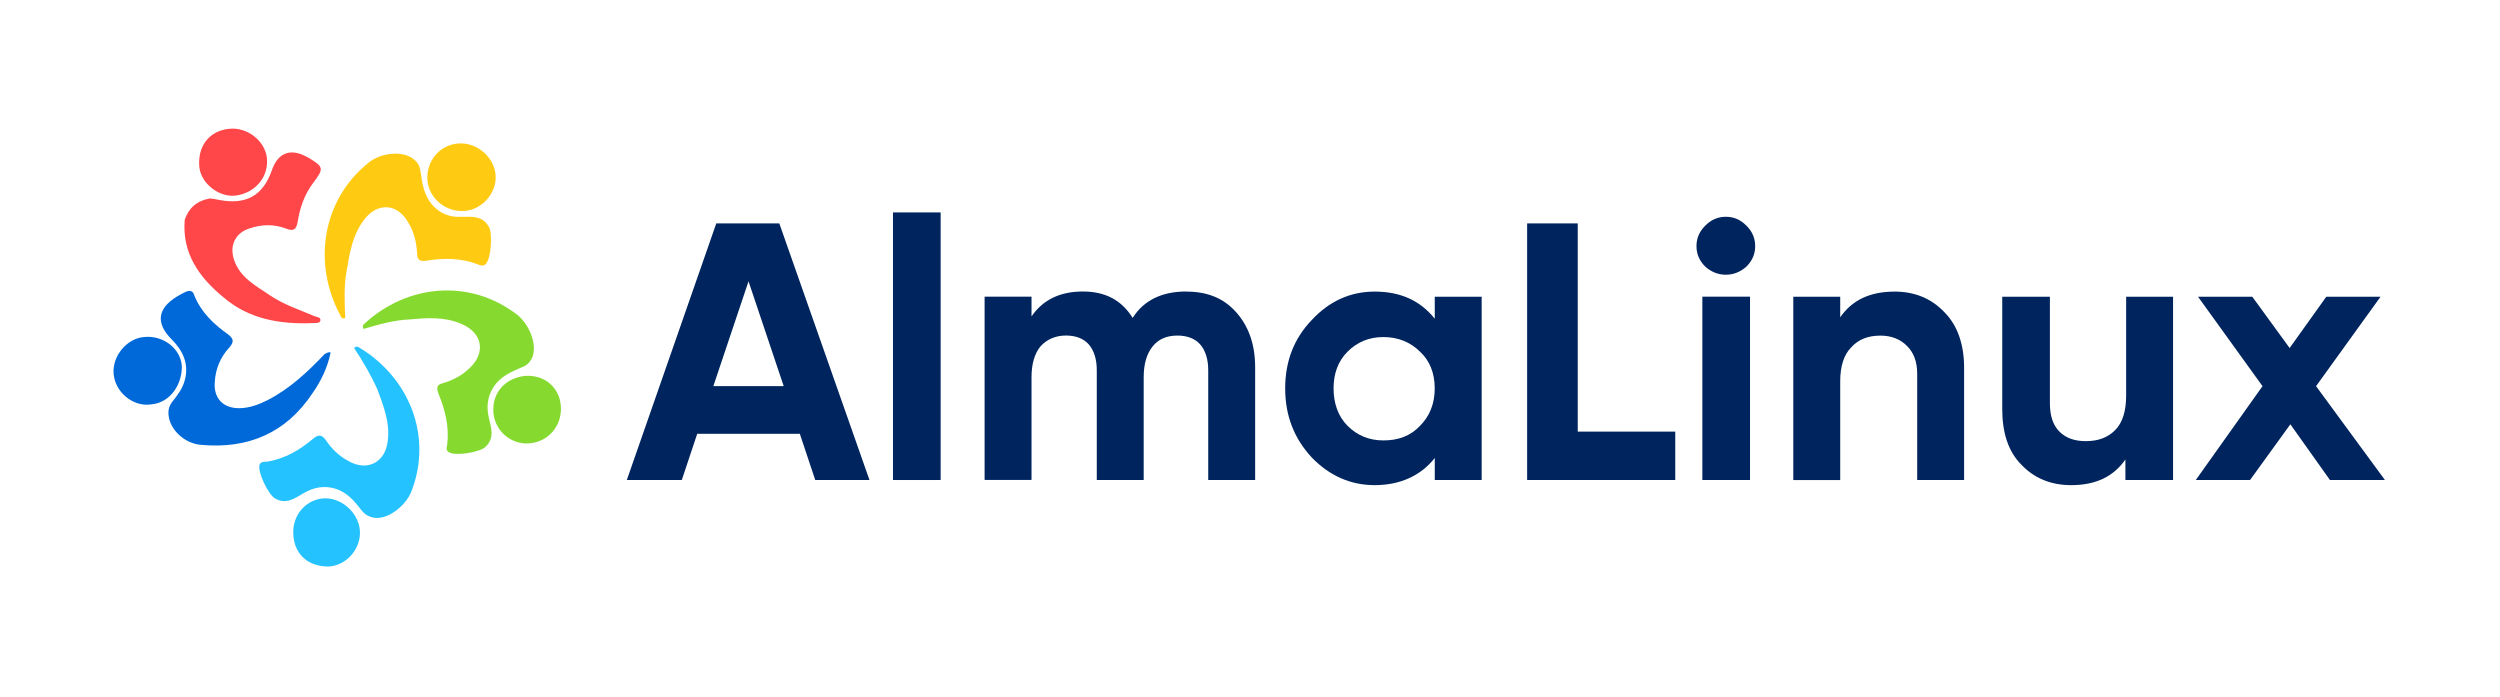
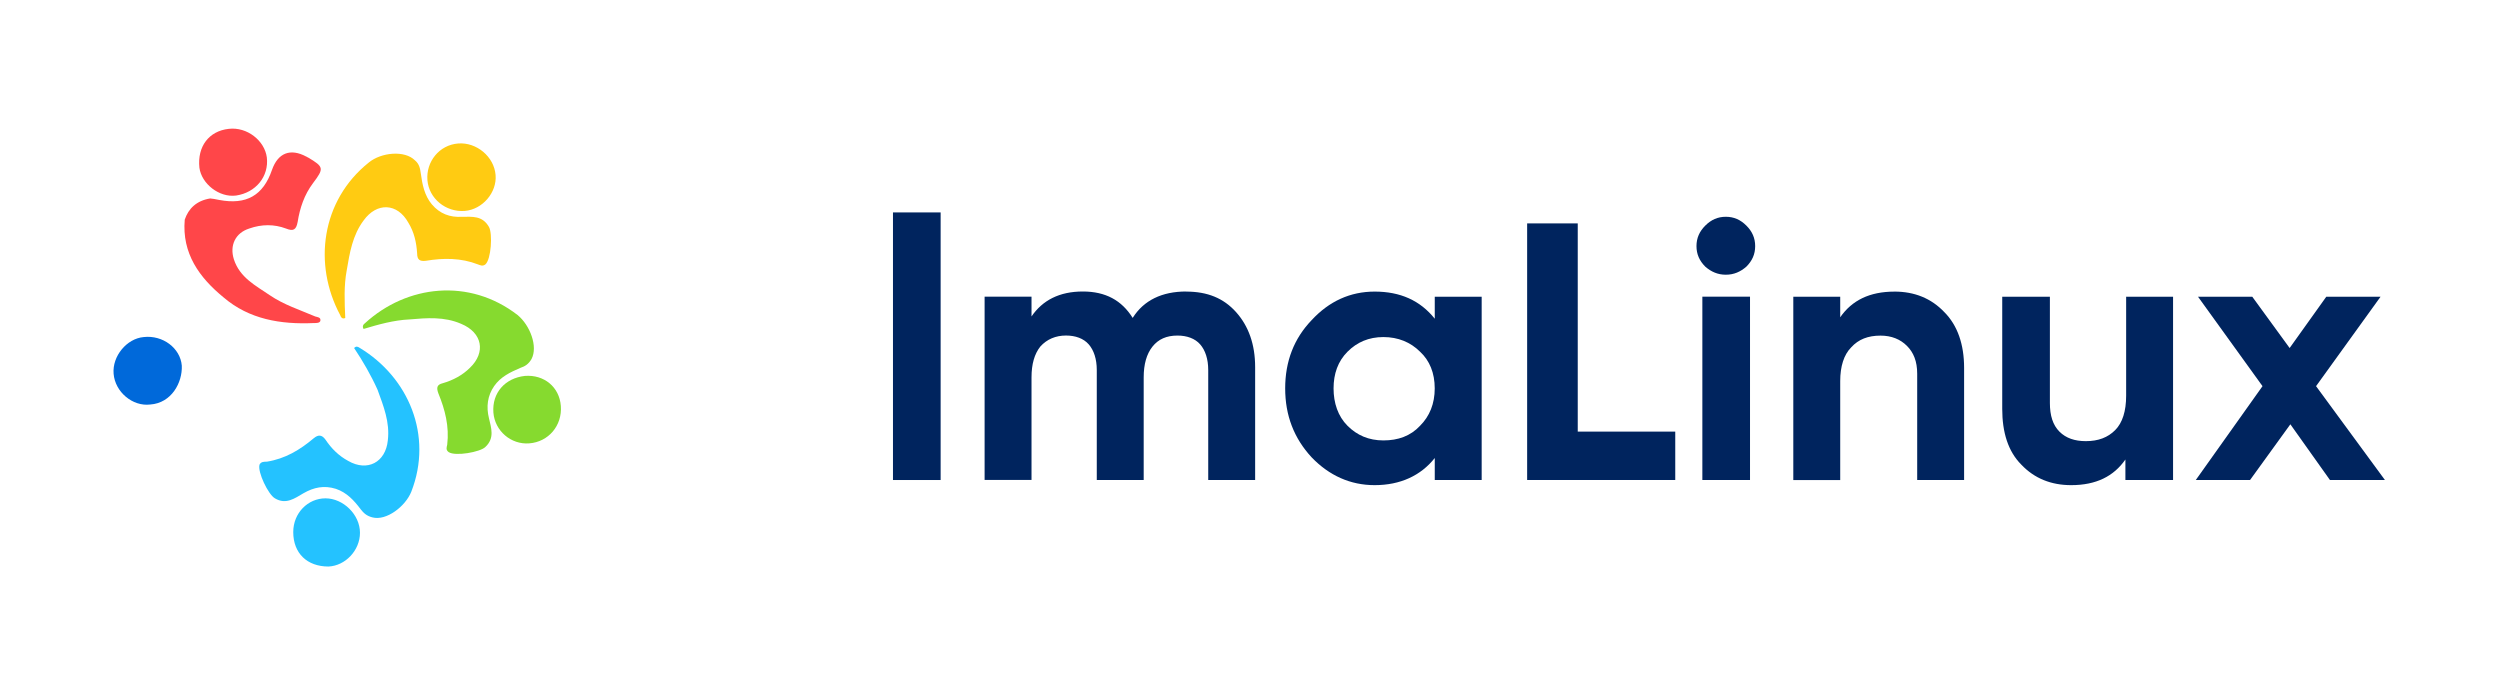
<svg xmlns="http://www.w3.org/2000/svg" width="482.839" height="134.607" viewBox="0 0 127.751 35.615" version="1.1" id="svg1">
  <defs id="defs1" />
  <g id="layer1" transform="matrix(1.416,0,0,1.416,-58.265,-125.68)">
-     <path class="st6" d="m 70.568,106.08 -0.556,-1.667 H 66.308 l -0.556,1.667 H 63.768 l 3.228,-9.26 h 2.275 l 3.254,9.26 z m -3.678,-3.387 h 2.54 l -1.27,-3.784 z" id="path20" style="fill:#00245e;stroke-width:0.265" />
    <path class="st6" d="m 73.373,106.08 v -9.657 h 1.72 v 9.657 z" id="path21" style="fill:#00245e;stroke-width:0.265" />
    <path class="st6" d="m 83.956,99.28 c 0.767,0 1.349,0.238 1.799,0.741 0.45,0.503 0.688,1.164 0.688,1.984 v 4.075 h -1.693 v -3.969 c 0,-0.397 -0.106,-0.714 -0.291,-0.926 -0.185,-0.212 -0.476,-0.318 -0.82,-0.318 -0.397,0 -0.688,0.132 -0.9,0.397 -0.212,0.265 -0.318,0.635 -0.318,1.111 v 3.704 h -1.693 v -3.969 c 0,-0.397 -0.106,-0.714 -0.291,-0.926 -0.185,-0.212 -0.476,-0.318 -0.82,-0.318 -0.37,0 -0.688,0.132 -0.926,0.397 -0.212,0.265 -0.318,0.635 -0.318,1.111 v 3.704 h -1.693 v -6.615 h 1.693 v 0.714 c 0.397,-0.582 1.005,-0.9 1.852,-0.9 0.82,0 1.402,0.318 1.799,0.953 0.397,-0.635 1.058,-0.953 1.931,-0.953 z" id="path22" style="fill:#00245e;stroke-width:0.265" />
    <path class="st6" d="m 92.925,99.465 h 1.693 v 6.615 h -1.693 v -0.794 c -0.503,0.635 -1.244,0.979 -2.17,0.979 -0.873,0 -1.64,-0.344 -2.275,-1.005 -0.635,-0.688 -0.953,-1.508 -0.953,-2.487 0,-0.979 0.318,-1.799 0.953,-2.461 0.635,-0.688 1.402,-1.032 2.275,-1.032 0.926,0 1.64,0.318 2.17,0.979 z m -3.149,4.657 c 0.344,0.344 0.767,0.529 1.296,0.529 0.529,0 0.979,-0.159 1.323,-0.529 0.344,-0.344 0.529,-0.794 0.529,-1.349 0,-0.556 -0.185,-1.005 -0.529,-1.323 -0.344,-0.344 -0.794,-0.529 -1.323,-0.529 -0.529,0 -0.953,0.185 -1.296,0.529 -0.344,0.344 -0.503,0.794 -0.503,1.323 0,0.529 0.159,1.005 0.503,1.349 z" id="path23" style="fill:#00245e;stroke-width:0.265" />
    <path class="st6" d="m 98.085,104.333 h 3.519 v 1.746 h -5.345 v -9.26 h 1.826 z" id="path24" style="fill:#00245e;stroke-width:0.265" />
    <path class="st6" d="m 103.429,98.671 c -0.291,0 -0.529,-0.106 -0.741,-0.291 -0.212,-0.212 -0.318,-0.45 -0.318,-0.741 0,-0.291 0.106,-0.529 0.318,-0.741 0.212,-0.212 0.45,-0.318 0.741,-0.318 0.291,0 0.529,0.106 0.741,0.318 0.212,0.212 0.318,0.45 0.318,0.741 0,0.291 -0.106,0.529 -0.318,0.741 -0.212,0.185 -0.45,0.291 -0.741,0.291 z m -0.847,7.408 v -6.615 h 1.72 v 6.615 z" id="path25" style="fill:#00245e;stroke-width:0.265" />
    <path class="st6" d="m 109.515,99.28 c 0.714,0 1.323,0.238 1.799,0.741 0.476,0.476 0.714,1.164 0.714,2.011 v 4.048 h -1.693 v -3.836 c 0,-0.45 -0.132,-0.767 -0.37,-1.005 -0.238,-0.238 -0.556,-0.37 -0.953,-0.37 -0.45,0 -0.794,0.132 -1.058,0.423 -0.265,0.265 -0.397,0.688 -0.397,1.217 v 3.572 h -1.693 v -6.615 h 1.693 v 0.741 c 0.423,-0.609 1.058,-0.926 1.958,-0.926 z" id="path26" style="fill:#00245e;stroke-width:0.265" />
    <path class="st6" d="m 117.849,99.465 h 1.72 v 6.615 h -1.72 v -0.741 c -0.423,0.609 -1.058,0.926 -1.958,0.926 -0.714,0 -1.323,-0.238 -1.799,-0.741 -0.476,-0.476 -0.688,-1.164 -0.688,-2.011 v -4.048 h 1.72 v 3.836 c 0,0.45 0.106,0.794 0.344,1.032 0.238,0.238 0.556,0.344 0.953,0.344 0.45,0 0.794,-0.132 1.058,-0.397 0.265,-0.265 0.397,-0.688 0.397,-1.244 v -3.572 z" id="path27" style="fill:#00245e;stroke-width:0.265" />
    <path class="st6" d="m 127.215,106.08 h -1.984 l -1.429,-2.011 -1.455,2.011 h -1.958 l 2.408,-3.387 -2.328,-3.228 h 1.958 l 1.349,1.852 1.323,-1.852 h 1.958 l -2.328,3.228 z" id="path28" style="fill:#00245e;stroke-width:0.265" />
    <path class="st1" d="m 60.091,102.323 c 0.688,-0.053 1.244,0.397 1.296,1.085 0.053,0.714 -0.45,1.296 -1.138,1.349 -0.661,0.053 -1.244,-0.45 -1.296,-1.111 -0.053,-0.714 0.423,-1.244 1.138,-1.323 z" id="path29" style="fill:#86da2f;stroke-width:0.265" />
    <path class="st2" d="m 51.73,107.958 c 0,-0.688 0.529,-1.217 1.164,-1.217 0.635,0 1.244,0.582 1.244,1.244 0,0.635 -0.529,1.191 -1.138,1.217 -0.767,0 -1.27,-0.476 -1.27,-1.244 z" id="path30" style="fill:#24c2ff;stroke-width:0.265" />
    <path class="st3" d="m 53.608,100.232 c -0.106,0.053 -0.159,-0.026 -0.185,-0.106 -0.979,-1.826 -0.688,-4.127 1.032,-5.503 0.45,-0.37 1.296,-0.45 1.667,-0.079 0.159,0.132 0.185,0.291 0.212,0.476 0.053,0.397 0.132,0.794 0.397,1.111 0.291,0.344 0.661,0.476 1.085,0.45 0.37,0 0.741,-0.053 0.979,0.37 0.132,0.238 0.079,1.164 -0.132,1.349 -0.106,0.079 -0.185,0.026 -0.265,0 -0.609,-0.238 -1.244,-0.238 -1.879,-0.132 -0.212,0.026 -0.318,-0.026 -0.318,-0.265 -0.026,-0.397 -0.106,-0.767 -0.318,-1.111 -0.397,-0.714 -1.138,-0.741 -1.614,-0.079 -0.397,0.529 -0.503,1.164 -0.609,1.799 -0.106,0.556 -0.079,1.138 -0.053,1.72 0,0 -0.026,0 0,0 z" id="path31" style="fill:#ffcb12;stroke-width:0.265" />
    <path class="st1" d="m 54.27,100.629 c -0.053,-0.079 -0.026,-0.159 0.053,-0.212 1.508,-1.376 3.757,-1.64 5.503,-0.291 0.45,0.37 0.741,1.138 0.503,1.587 -0.106,0.185 -0.238,0.265 -0.397,0.318 -0.37,0.159 -0.714,0.318 -0.953,0.661 -0.238,0.344 -0.291,0.741 -0.185,1.164 0.079,0.344 0.212,0.714 -0.132,1.032 -0.185,0.185 -1.085,0.344 -1.323,0.185 -0.106,-0.079 -0.079,-0.159 -0.053,-0.265 0.079,-0.661 -0.079,-1.27 -0.318,-1.852 -0.079,-0.212 -0.053,-0.318 0.159,-0.37 0.37,-0.106 0.714,-0.291 0.979,-0.556 0.582,-0.556 0.45,-1.27 -0.318,-1.587 -0.609,-0.265 -1.244,-0.212 -1.852,-0.159 -0.582,0.026 -1.138,0.185 -1.667,0.344 z" id="path32" style="fill:#86da2f;stroke-width:0.265" />
    <path class="st2" d="m 53.926,101.317 c 0.079,-0.079 0.132,-0.053 0.212,0 1.746,1.058 2.646,3.149 1.852,5.186 -0.212,0.529 -0.9,1.058 -1.402,0.926 -0.212,-0.053 -0.318,-0.159 -0.423,-0.291 -0.238,-0.318 -0.503,-0.609 -0.9,-0.741 -0.423,-0.132 -0.794,-0.053 -1.164,0.159 -0.318,0.185 -0.635,0.423 -1.032,0.185 -0.238,-0.132 -0.635,-0.953 -0.556,-1.217 0.053,-0.106 0.159,-0.106 0.265,-0.106 0.661,-0.106 1.191,-0.423 1.693,-0.847 0.159,-0.132 0.291,-0.132 0.423,0.053 0.212,0.318 0.476,0.582 0.82,0.767 0.688,0.397 1.349,0.053 1.429,-0.741 0.079,-0.661 -0.159,-1.244 -0.37,-1.826 -0.238,-0.529 -0.529,-1.032 -0.847,-1.508 z" id="path33" style="fill:#24c2ff;stroke-width:0.265" />
-     <path class="st4" d="m 53.079,101.476 c -0.106,0.529 -0.344,1.032 -0.661,1.482 -0.953,1.429 -2.328,2.011 -4.022,1.852 -0.609,-0.053 -1.111,-0.556 -1.164,-1.058 -0.026,-0.212 0.026,-0.37 0.159,-0.529 0.185,-0.238 0.344,-0.45 0.423,-0.741 0.159,-0.582 -0.053,-1.058 -0.476,-1.482 -0.582,-0.582 -0.503,-1.111 0.185,-1.535 0.079,-0.053 0.185,-0.106 0.291,-0.159 0.159,-0.079 0.291,-0.079 0.344,0.106 0.238,0.609 0.714,1.058 1.244,1.429 0.185,0.159 0.185,0.265 0.026,0.45 -0.318,0.344 -0.503,0.767 -0.529,1.244 -0.053,0.582 0.291,0.953 0.873,0.953 0.37,0 0.714,-0.132 1.032,-0.291 0.82,-0.423 1.455,-1.032 2.064,-1.667 0.079,-0.026 0.106,-0.079 0.212,-0.053 z" id="path34" style="fill:#0069da;stroke-width:0.265" />
    <path class="st5" d="m 48.74,95.92 c 0.053,0 0.185,0.026 0.318,0.053 0.979,0.185 1.587,-0.159 1.905,-1.085 0.212,-0.609 0.661,-0.794 1.244,-0.476 0.026,0 0.026,0.026 0.053,0.026 0.582,0.344 0.582,0.397 0.185,0.926 -0.318,0.423 -0.476,0.9 -0.556,1.402 -0.053,0.291 -0.159,0.344 -0.423,0.238 -0.423,-0.159 -0.873,-0.159 -1.323,0 -0.503,0.159 -0.714,0.609 -0.556,1.111 0.212,0.661 0.794,0.953 1.296,1.296 0.503,0.344 1.085,0.529 1.64,0.767 0.079,0.026 0.212,0.026 0.185,0.159 -0.026,0.079 -0.132,0.079 -0.238,0.079 -1.191,0.053 -2.328,-0.132 -3.254,-0.926 -0.873,-0.714 -1.508,-1.587 -1.402,-2.805 0.132,-0.397 0.423,-0.688 0.926,-0.767 z" id="path35" style="fill:#ff4649;stroke-width:0.265" />
    <path class="st4" d="m 46.57,103.355 c -0.635,0.079 -1.27,-0.45 -1.323,-1.111 -0.053,-0.635 0.476,-1.27 1.085,-1.323 0.688,-0.079 1.323,0.397 1.376,1.032 0.026,0.609 -0.37,1.349 -1.138,1.402 z" id="path36" style="fill:#0069da;stroke-width:0.265" />
    <path class="st3" d="m 57.683,93.935 c 0.661,-0.053 1.296,0.476 1.349,1.138 0.053,0.635 -0.476,1.244 -1.111,1.296 -0.688,0.053 -1.296,-0.45 -1.349,-1.111 -0.053,-0.661 0.423,-1.27 1.111,-1.323 z" id="path37" style="fill:#ffcb12;stroke-width:0.265" />
    <path class="st5" d="m 50.777,94.438 c 0.079,0.688 -0.397,1.27 -1.111,1.376 -0.609,0.079 -1.244,-0.423 -1.323,-1.005 -0.079,-0.767 0.344,-1.323 1.058,-1.402 0.661,-0.079 1.296,0.423 1.376,1.032 z" id="path38" style="fill:#ff4649;stroke-width:0.265" />
  </g>
</svg>